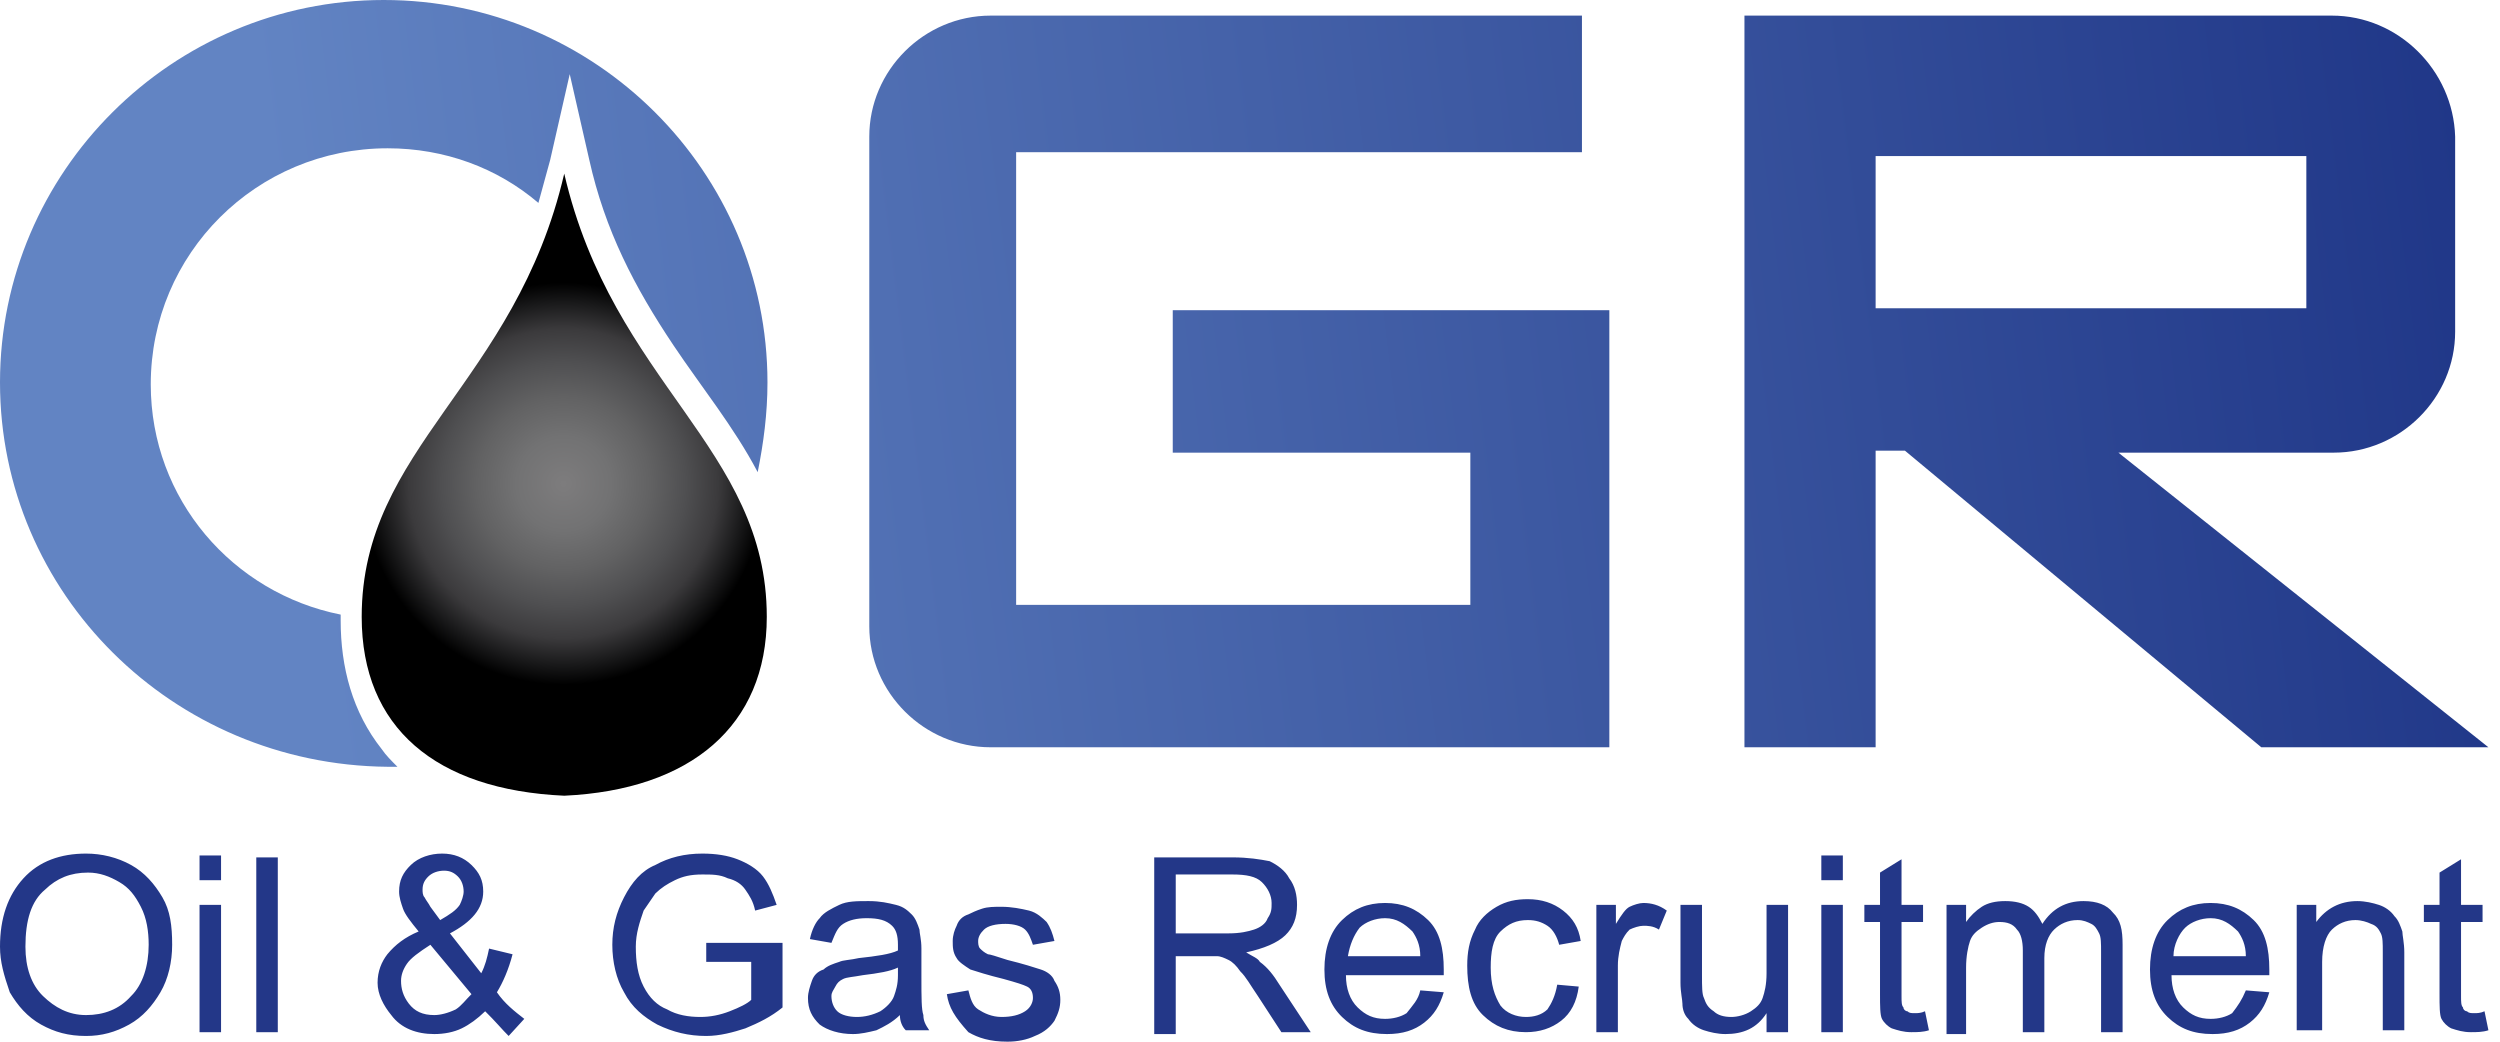
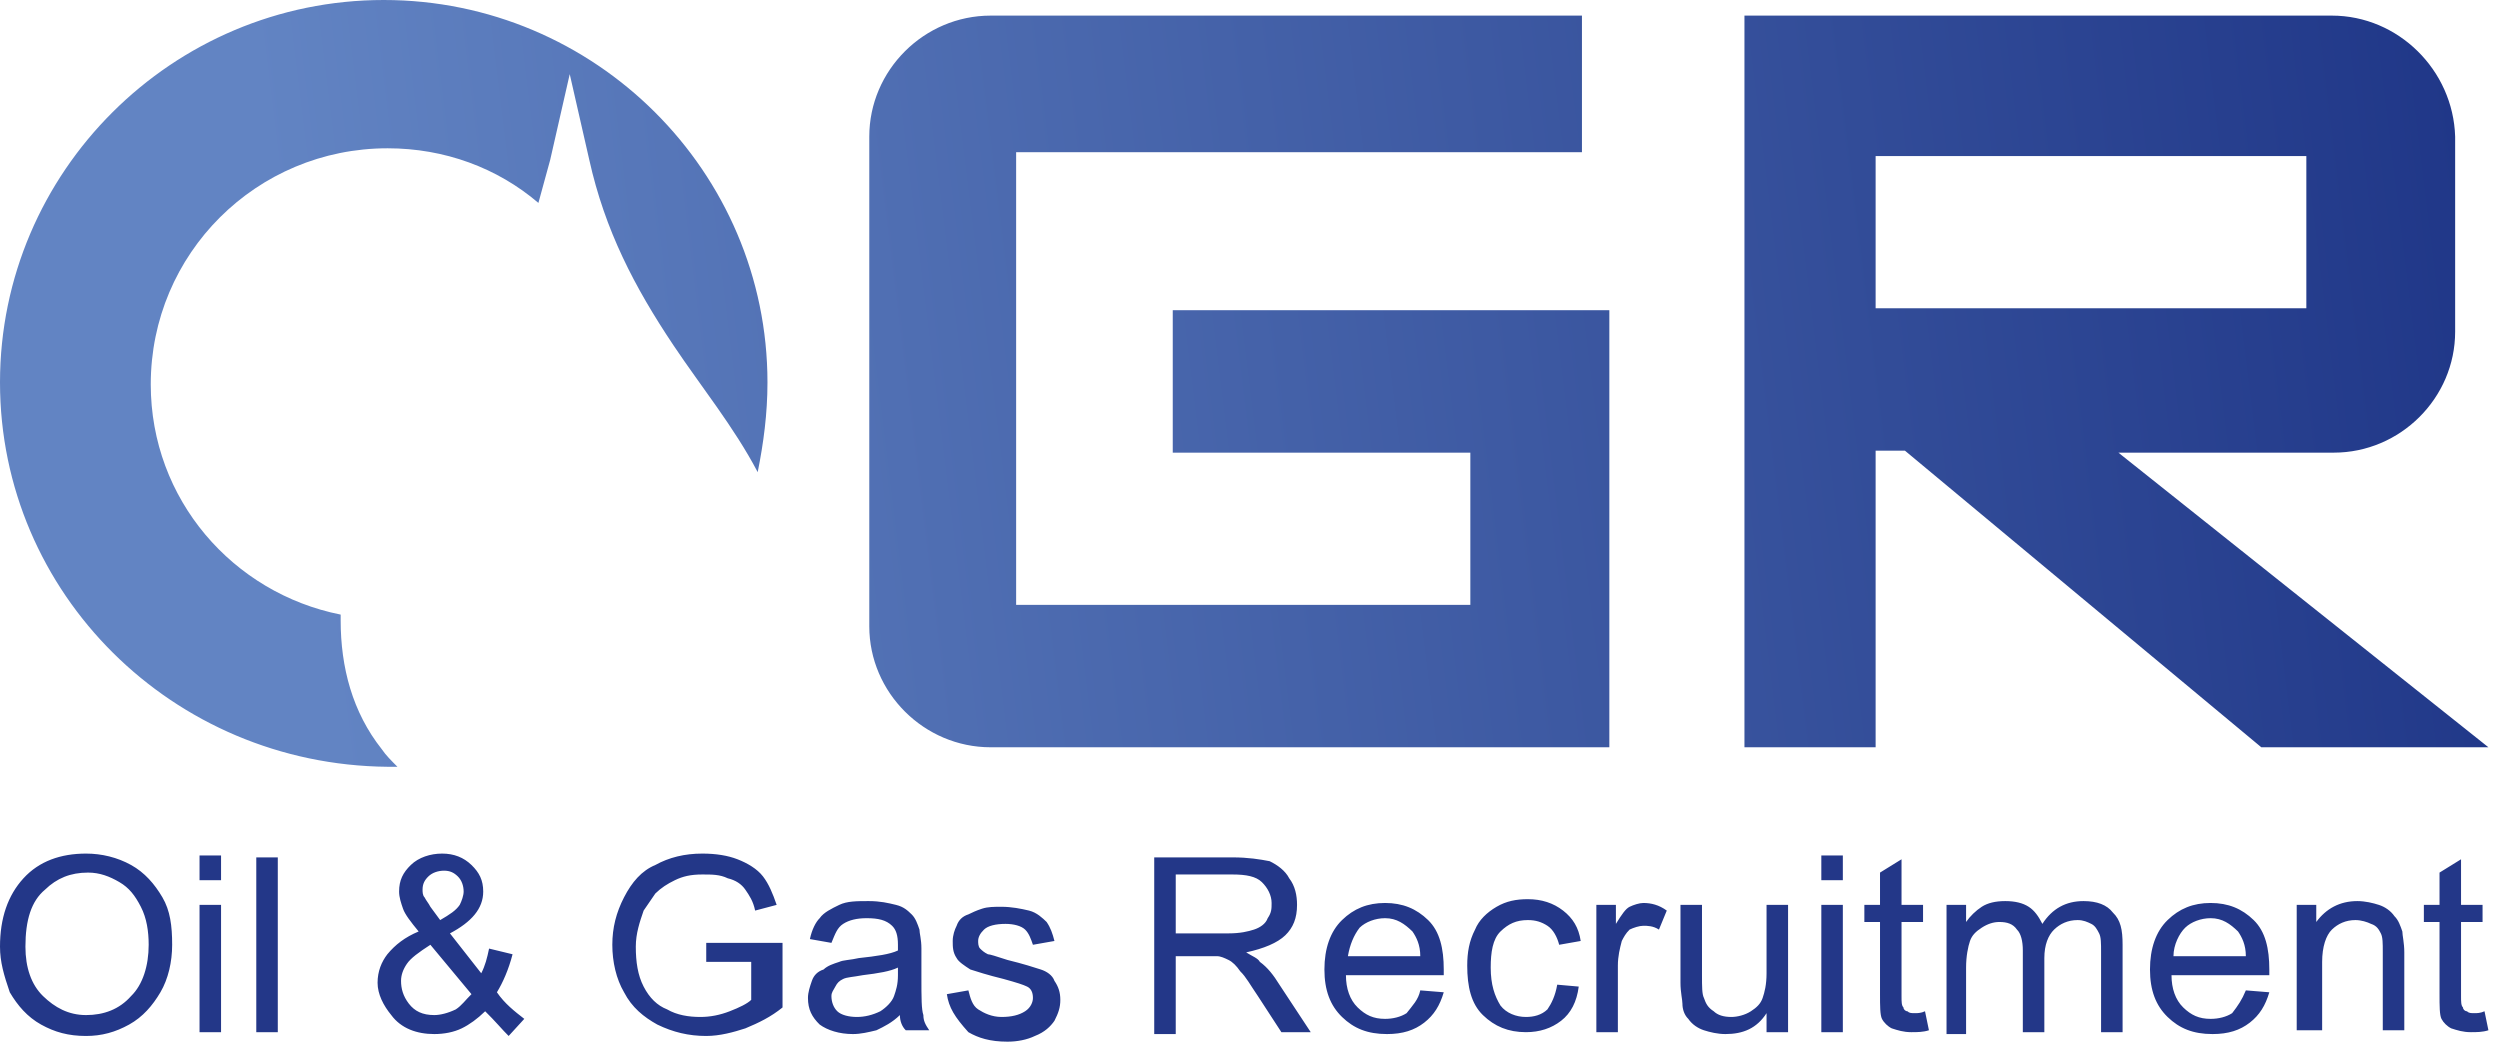
<svg xmlns="http://www.w3.org/2000/svg" width="168" height="70" viewBox="0 0 168 70" fill="none">
  <path fill-rule="evenodd" clip-rule="evenodd" d="M0 63.617C0 61.702 0.526 60.17 1.578 59.021C2.629 57.872 4.075 57.361 5.784 57.361C6.836 57.361 7.888 57.616 8.808 58.127C9.728 58.638 10.386 59.404 10.912 60.297C11.437 61.191 11.569 62.212 11.569 63.489C11.569 64.638 11.306 65.787 10.78 66.681C10.254 67.574 9.597 68.34 8.677 68.851C7.756 69.362 6.836 69.617 5.784 69.617C4.601 69.617 3.681 69.362 2.761 68.851C1.841 68.34 1.183 67.574 0.657 66.681C0.263 65.532 0 64.638 0 63.617ZM1.709 63.617C1.709 65.021 2.103 66.17 2.892 66.936C3.681 67.702 4.601 68.213 5.784 68.213C6.968 68.213 8.019 67.83 8.808 66.936C9.597 66.17 9.991 64.893 9.991 63.489C9.991 62.595 9.86 61.702 9.465 60.936C9.071 60.17 8.677 59.659 8.019 59.276C7.362 58.893 6.705 58.638 5.916 58.638C4.733 58.638 3.812 59.021 3.024 59.787C2.103 60.553 1.709 61.829 1.709 63.617ZM13.409 59.148V57.489H14.855V59.148H13.409ZM13.409 69.362V60.808H14.855V69.362H13.409ZM17.222 69.362V57.616H18.668V69.362H17.222ZM32.603 67.957C32.077 68.468 31.551 68.851 31.026 69.106C30.5 69.362 29.842 69.489 29.185 69.489C28.002 69.489 26.95 69.106 26.293 68.213C25.767 67.574 25.373 66.808 25.373 66.042C25.373 65.276 25.636 64.638 26.03 64.127C26.556 63.489 27.213 62.978 28.133 62.595C27.607 61.957 27.213 61.446 27.082 61.063C26.95 60.68 26.819 60.297 26.819 59.914C26.819 59.148 27.082 58.638 27.607 58.127C28.133 57.616 28.922 57.361 29.711 57.361C30.5 57.361 31.157 57.616 31.683 58.127C32.209 58.638 32.472 59.148 32.472 59.914C32.472 61.063 31.683 61.957 30.237 62.723L32.34 65.404C32.603 64.893 32.734 64.383 32.866 63.744L34.444 64.127C34.181 65.149 33.786 66.042 33.392 66.681C33.918 67.447 34.575 67.957 35.232 68.468L34.181 69.617C33.786 69.234 33.26 68.596 32.603 67.957ZM29.579 61.829C30.237 61.446 30.631 61.191 30.894 60.808C31.026 60.553 31.157 60.17 31.157 59.914C31.157 59.531 31.026 59.148 30.763 58.893C30.5 58.638 30.237 58.51 29.842 58.51C29.448 58.51 29.053 58.638 28.791 58.893C28.528 59.148 28.396 59.404 28.396 59.787C28.396 59.914 28.396 60.17 28.528 60.297C28.659 60.553 28.791 60.68 28.922 60.936L29.579 61.829ZM31.683 66.808L28.922 63.489C28.133 64 27.607 64.383 27.345 64.766C27.082 65.149 26.95 65.532 26.95 65.915C26.95 66.425 27.082 66.936 27.476 67.447C27.87 67.957 28.396 68.213 29.185 68.213C29.579 68.213 30.105 68.085 30.631 67.83C31.026 67.574 31.288 67.191 31.683 66.808ZM47.459 64.638V63.361H52.586V67.702C51.797 68.34 51.008 68.723 50.088 69.106C49.299 69.362 48.379 69.617 47.459 69.617C46.275 69.617 45.224 69.362 44.172 68.851C43.252 68.34 42.463 67.702 41.937 66.681C41.411 65.787 41.148 64.638 41.148 63.489C41.148 62.34 41.411 61.319 41.937 60.297C42.463 59.276 43.12 58.51 44.04 58.127C44.961 57.616 46.012 57.361 47.196 57.361C48.116 57.361 48.905 57.489 49.562 57.744C50.219 57.999 50.877 58.382 51.271 58.893C51.665 59.404 51.928 60.042 52.191 60.808L50.745 61.191C50.614 60.553 50.351 60.17 50.088 59.787C49.825 59.404 49.431 59.148 48.905 59.021C48.379 58.765 47.853 58.765 47.196 58.765C46.407 58.765 45.881 58.893 45.355 59.148C44.829 59.404 44.435 59.659 44.04 60.042C43.778 60.425 43.515 60.808 43.252 61.191C42.989 61.957 42.726 62.723 42.726 63.617C42.726 64.638 42.857 65.532 43.252 66.298C43.646 67.064 44.172 67.574 44.829 67.83C45.486 68.213 46.275 68.34 47.064 68.34C47.721 68.34 48.379 68.213 49.036 67.957C49.693 67.702 50.219 67.447 50.482 67.191V64.638H47.459ZM60.473 68.213C59.948 68.723 59.422 68.979 58.896 69.234C58.37 69.362 57.844 69.489 57.318 69.489C56.398 69.489 55.609 69.234 55.083 68.851C54.558 68.34 54.295 67.83 54.295 67.064C54.295 66.681 54.426 66.298 54.558 65.915C54.689 65.532 54.952 65.276 55.346 65.149C55.609 64.893 56.004 64.766 56.398 64.638C56.661 64.51 57.187 64.51 57.713 64.383C58.896 64.255 59.816 64.127 60.342 63.872C60.342 63.617 60.342 63.489 60.342 63.489C60.342 62.851 60.211 62.468 59.948 62.212C59.553 61.829 59.027 61.702 58.239 61.702C57.581 61.702 57.055 61.829 56.661 62.085C56.267 62.34 56.135 62.723 55.872 63.361L54.426 63.106C54.558 62.468 54.821 61.957 55.083 61.702C55.346 61.319 55.872 61.063 56.398 60.808C56.924 60.553 57.581 60.553 58.37 60.553C59.159 60.553 59.685 60.68 60.211 60.808C60.736 60.936 60.999 61.191 61.262 61.446C61.525 61.702 61.657 62.085 61.788 62.468C61.788 62.723 61.919 63.106 61.919 63.744V65.659C61.919 67.064 61.92 67.83 62.051 68.213C62.051 68.596 62.182 68.851 62.445 69.234H60.868C60.605 68.979 60.473 68.596 60.473 68.213ZM60.342 65.021C59.816 65.276 59.027 65.404 57.976 65.532C57.318 65.659 56.924 65.659 56.661 65.787C56.398 65.915 56.267 66.042 56.135 66.298C56.004 66.553 55.872 66.681 55.872 66.936C55.872 67.319 56.004 67.702 56.267 67.957C56.529 68.213 57.055 68.34 57.581 68.34C58.107 68.34 58.633 68.213 59.159 67.957C59.553 67.702 59.948 67.319 60.079 66.936C60.211 66.553 60.342 66.17 60.342 65.532V65.021ZM63.629 66.808L65.075 66.553C65.206 67.064 65.338 67.574 65.732 67.83C66.126 68.085 66.652 68.34 67.31 68.34C67.967 68.34 68.493 68.213 68.887 67.957C69.281 67.702 69.413 67.319 69.413 67.064C69.413 66.681 69.281 66.425 69.019 66.298C68.756 66.17 68.361 66.042 67.441 65.787C66.389 65.532 65.6 65.276 65.206 65.149C64.812 64.893 64.417 64.638 64.286 64.383C64.023 64 64.023 63.617 64.023 63.234C64.023 62.851 64.154 62.468 64.286 62.212C64.417 61.829 64.68 61.574 65.075 61.446C65.338 61.319 65.6 61.191 65.995 61.063C66.389 60.936 66.784 60.936 67.31 60.936C67.967 60.936 68.624 61.063 69.15 61.191C69.676 61.319 70.07 61.702 70.333 61.957C70.596 62.34 70.728 62.723 70.859 63.234L69.413 63.489C69.281 63.106 69.15 62.723 68.887 62.468C68.624 62.212 68.098 62.085 67.573 62.085C66.915 62.085 66.389 62.212 66.126 62.468C65.864 62.723 65.732 62.978 65.732 63.234C65.732 63.361 65.732 63.617 65.864 63.744C65.995 63.872 66.126 64 66.389 64.127C66.521 64.127 66.915 64.255 67.704 64.51C68.756 64.766 69.544 65.021 69.939 65.149C70.333 65.276 70.728 65.532 70.859 65.915C71.122 66.298 71.254 66.681 71.254 67.191C71.254 67.702 71.122 68.085 70.859 68.596C70.596 68.979 70.202 69.362 69.544 69.617C69.019 69.872 68.361 70 67.704 70C66.521 70 65.732 69.745 65.075 69.362C64.154 68.34 63.76 67.702 63.629 66.808ZM77.564 69.362V57.616H82.822C83.874 57.616 84.663 57.744 85.32 57.872C85.846 58.127 86.372 58.51 86.635 59.021C87.029 59.531 87.161 60.17 87.161 60.808C87.161 61.702 86.898 62.34 86.372 62.851C85.846 63.361 84.926 63.744 83.743 64C84.137 64.255 84.531 64.383 84.663 64.638C85.189 65.021 85.583 65.532 85.978 66.17L88.081 69.362H86.109L84.531 66.936C84.005 66.17 83.743 65.659 83.348 65.276C83.085 64.893 82.822 64.638 82.559 64.51C82.296 64.383 82.034 64.255 81.771 64.255C81.639 64.255 81.245 64.255 80.85 64.255H79.01V69.489H77.564V69.362ZM79.141 62.723H82.559C83.348 62.723 83.874 62.595 84.268 62.468C84.663 62.34 85.057 62.085 85.189 61.702C85.452 61.319 85.452 61.063 85.452 60.68C85.452 60.17 85.189 59.659 84.794 59.276C84.4 58.893 83.743 58.765 82.822 58.765H79.01V62.723H79.141ZM95.443 66.553L97.02 66.681C96.757 67.574 96.363 68.213 95.706 68.723C95.049 69.234 94.26 69.489 93.208 69.489C91.893 69.489 90.973 69.106 90.184 68.34C89.395 67.574 89.001 66.553 89.001 65.149C89.001 63.744 89.395 62.595 90.184 61.829C90.973 61.063 91.893 60.68 93.076 60.68C94.26 60.68 95.18 61.063 95.969 61.829C96.757 62.595 97.02 63.744 97.02 65.149C97.02 65.276 97.02 65.404 97.02 65.532H90.447C90.447 66.425 90.71 67.191 91.236 67.702C91.762 68.213 92.288 68.468 93.076 68.468C93.602 68.468 94.128 68.34 94.523 68.085C94.917 67.574 95.311 67.191 95.443 66.553ZM90.579 64.255H95.443C95.443 63.489 95.18 62.978 94.917 62.595C94.391 62.085 93.865 61.702 93.076 61.702C92.419 61.702 91.762 61.957 91.368 62.34C90.973 62.851 90.71 63.489 90.579 64.255ZM104.645 66.17L106.091 66.298C105.96 67.319 105.566 68.085 104.908 68.596C104.251 69.106 103.462 69.362 102.542 69.362C101.359 69.362 100.439 68.979 99.65 68.213C98.861 67.447 98.598 66.298 98.598 64.893C98.598 64 98.73 63.234 99.124 62.468C99.387 61.829 99.913 61.319 100.57 60.936C101.227 60.553 101.885 60.425 102.673 60.425C103.594 60.425 104.382 60.68 105.04 61.191C105.697 61.702 106.091 62.34 106.223 63.234L104.777 63.489C104.645 62.978 104.382 62.468 103.988 62.212C103.594 61.957 103.199 61.829 102.673 61.829C101.885 61.829 101.359 62.085 100.833 62.595C100.307 63.106 100.176 64 100.176 65.021C100.176 66.17 100.439 66.936 100.833 67.574C101.227 68.085 101.885 68.34 102.542 68.34C103.068 68.34 103.594 68.213 103.988 67.83C104.251 67.447 104.514 66.936 104.645 66.17ZM107.275 69.362V60.808H108.589V62.085C108.984 61.446 109.247 61.063 109.51 60.936C109.772 60.808 110.167 60.68 110.43 60.68C110.956 60.68 111.481 60.808 112.007 61.191L111.481 62.468C111.087 62.212 110.693 62.212 110.43 62.212C110.167 62.212 109.772 62.34 109.51 62.468C109.247 62.723 109.115 62.978 108.984 63.234C108.852 63.744 108.721 64.255 108.721 64.893V69.362H107.275ZM118.712 69.362V68.085C118.055 69.106 117.134 69.489 115.951 69.489C115.425 69.489 114.9 69.362 114.505 69.234C114.111 69.106 113.716 68.851 113.453 68.468C113.191 68.213 113.059 67.83 113.059 67.447C113.059 67.191 112.928 66.681 112.928 66.042V60.808H114.374V65.532C114.374 66.298 114.374 66.808 114.505 67.064C114.637 67.447 114.768 67.702 115.162 67.957C115.425 68.213 115.82 68.34 116.346 68.34C116.74 68.34 117.266 68.213 117.66 67.957C118.055 67.702 118.318 67.447 118.449 67.064C118.581 66.681 118.712 66.17 118.712 65.404V60.808H120.158V69.362H118.712ZM122.393 59.148V57.489H123.839V59.148H122.393ZM122.393 69.362V60.808H123.839V69.362H122.393ZM129.361 67.957L129.624 69.234C129.229 69.362 128.835 69.362 128.44 69.362C127.914 69.362 127.52 69.234 127.126 69.106C126.863 68.979 126.6 68.723 126.468 68.468C126.337 68.213 126.337 67.574 126.337 66.808V61.957H125.285V60.808H126.337V58.638L127.783 57.744V60.808H129.229V61.957H127.783V66.936C127.783 67.319 127.783 67.574 127.914 67.702C127.914 67.83 128.046 67.957 128.177 67.957C128.309 68.085 128.44 68.085 128.703 68.085C128.835 68.085 129.098 68.085 129.361 67.957ZM130.807 69.362V60.808H132.121V61.957C132.384 61.574 132.779 61.191 133.173 60.936C133.567 60.68 134.093 60.553 134.751 60.553C135.408 60.553 135.934 60.68 136.328 60.936C136.723 61.191 136.986 61.574 137.248 62.085C137.906 61.063 138.826 60.553 140.009 60.553C140.929 60.553 141.587 60.808 141.981 61.319C142.507 61.829 142.638 62.468 142.638 63.489V69.362H141.192V64C141.192 63.361 141.192 62.978 141.061 62.723C140.929 62.468 140.798 62.212 140.535 62.085C140.272 61.957 140.009 61.829 139.615 61.829C138.957 61.829 138.432 62.085 138.037 62.468C137.643 62.851 137.38 63.489 137.38 64.383V69.362H135.934V63.872C135.934 63.234 135.802 62.723 135.539 62.468C135.276 62.085 134.882 61.957 134.356 61.957C133.962 61.957 133.567 62.085 133.173 62.34C132.779 62.595 132.516 62.851 132.384 63.234C132.253 63.617 132.121 64.255 132.121 65.021V69.489H130.807V69.362ZM150.921 66.553L152.498 66.681C152.235 67.574 151.841 68.213 151.184 68.723C150.526 69.234 149.738 69.489 148.686 69.489C147.371 69.489 146.451 69.106 145.662 68.34C144.873 67.574 144.479 66.553 144.479 65.149C144.479 63.744 144.873 62.595 145.662 61.829C146.451 61.063 147.371 60.68 148.554 60.68C149.738 60.68 150.658 61.063 151.447 61.829C152.235 62.595 152.498 63.744 152.498 65.149C152.498 65.276 152.498 65.404 152.498 65.532H145.925C145.925 66.425 146.188 67.191 146.714 67.702C147.24 68.213 147.766 68.468 148.554 68.468C149.08 68.468 149.606 68.34 150 68.085C150.395 67.574 150.658 67.191 150.921 66.553ZM146.057 64.255H150.921C150.921 63.489 150.658 62.978 150.395 62.595C149.869 62.085 149.343 61.702 148.554 61.702C147.897 61.702 147.24 61.957 146.845 62.34C146.451 62.723 146.057 63.489 146.057 64.255ZM154.339 69.362V60.808H155.653V61.957C156.311 61.063 157.231 60.553 158.414 60.553C158.94 60.553 159.466 60.68 159.86 60.808C160.255 60.936 160.649 61.191 160.912 61.574C161.175 61.829 161.306 62.212 161.438 62.595C161.438 62.851 161.569 63.361 161.569 64V69.234H160.123V64C160.123 63.361 160.123 62.978 159.992 62.723C159.86 62.468 159.729 62.212 159.334 62.085C159.071 61.957 158.677 61.829 158.283 61.829C157.625 61.829 157.1 62.085 156.705 62.468C156.311 62.851 156.048 63.617 156.048 64.638V69.234H154.339V69.362ZM166.959 67.957L167.222 69.234C166.828 69.362 166.433 69.362 166.039 69.362C165.513 69.362 165.119 69.234 164.724 69.106C164.461 68.979 164.199 68.723 164.067 68.468C163.936 68.213 163.936 67.574 163.936 66.808V61.957H162.884V60.808H163.936V58.638L165.382 57.744V60.808H166.828V61.957H165.382V66.936C165.382 67.319 165.382 67.574 165.513 67.702C165.513 67.83 165.645 67.957 165.776 67.957C165.908 68.085 166.039 68.085 166.302 68.085C166.433 68.085 166.696 68.085 166.959 67.957Z" fill="#233788" />
-   <path fill-rule="evenodd" clip-rule="evenodd" d="M37.917 53.472C29.279 53.08 24.306 48.9 24.306 41.453C24.306 30.087 34.645 25.776 37.917 11.667C41.189 25.776 51.528 30.087 51.528 41.453C51.528 48.769 46.424 53.08 37.917 53.472Z" fill="url(#paint0_radial)" />
  <path fill-rule="evenodd" clip-rule="evenodd" d="M156.697 1.049H117.227V50.217H126.042V30.287H128.015L151.96 50.217H167.222L142.356 30.418H156.828C161.302 30.418 164.986 26.747 164.986 22.289V9.178C164.854 4.72 161.17 1.049 156.697 1.049ZM126.042 20.716V10.489H154.986V20.716H126.042ZM106.307 1.049H66.573C62.1 1.049 58.416 4.72 58.416 9.178V42.088C58.416 46.545 62.1 50.217 66.573 50.217H108.148V20.847H78.809V30.418H98.807V40.645H78.809H71.046H68.284V20.847V10.227H78.809H106.307V1.049ZM25.787 0C39.996 0 51.574 11.538 51.574 25.698C51.574 27.796 51.311 29.763 50.917 31.73C49.338 28.714 47.101 25.961 45.259 23.207C42.628 19.274 40.654 15.471 39.602 10.751L38.286 4.982L36.971 10.751C36.707 11.669 36.444 12.718 36.181 13.636C33.418 11.276 29.866 9.965 26.05 9.965C17.235 9.965 10.131 17.045 10.131 25.829C10.131 33.565 15.656 39.859 22.893 41.301C22.893 41.432 22.893 41.563 22.893 41.694C22.893 44.841 23.682 47.857 25.656 50.348C25.919 50.741 26.314 51.134 26.708 51.528C26.445 51.528 26.182 51.528 26.05 51.528C11.578 51.397 0 39.859 0 25.698C0 11.538 11.578 0 25.787 0Z" fill="url(#paint1_linear)" />
  <defs>
    <radialGradient id="paint0_radial" cx="0" cy="0" r="1" gradientUnits="userSpaceOnUse" gradientTransform="translate(37.868 32.504) scale(13.514 13.49)">
      <stop stop-color="#7D7C7D" />
      <stop offset="0.03" stop-color="#7C7B7C" />
      <stop offset="0.235" stop-color="#727273" />
      <stop offset="0.43" stop-color="#626263" />
      <stop offset="0.609" stop-color="#4F4F51" />
      <stop offset="0.77" stop-color="#3B3A3C" />
      <stop offset="0.905" stop-color="#181819" />
      <stop offset="1" />
    </radialGradient>
    <linearGradient id="paint1_linear" x1="20.725" y1="34.279" x2="166.262" y2="16.347" gradientUnits="userSpaceOnUse">
      <stop stop-color="#6284C3" />
      <stop offset="1" stop-color="#203788" />
    </linearGradient>
  </defs>
</svg>